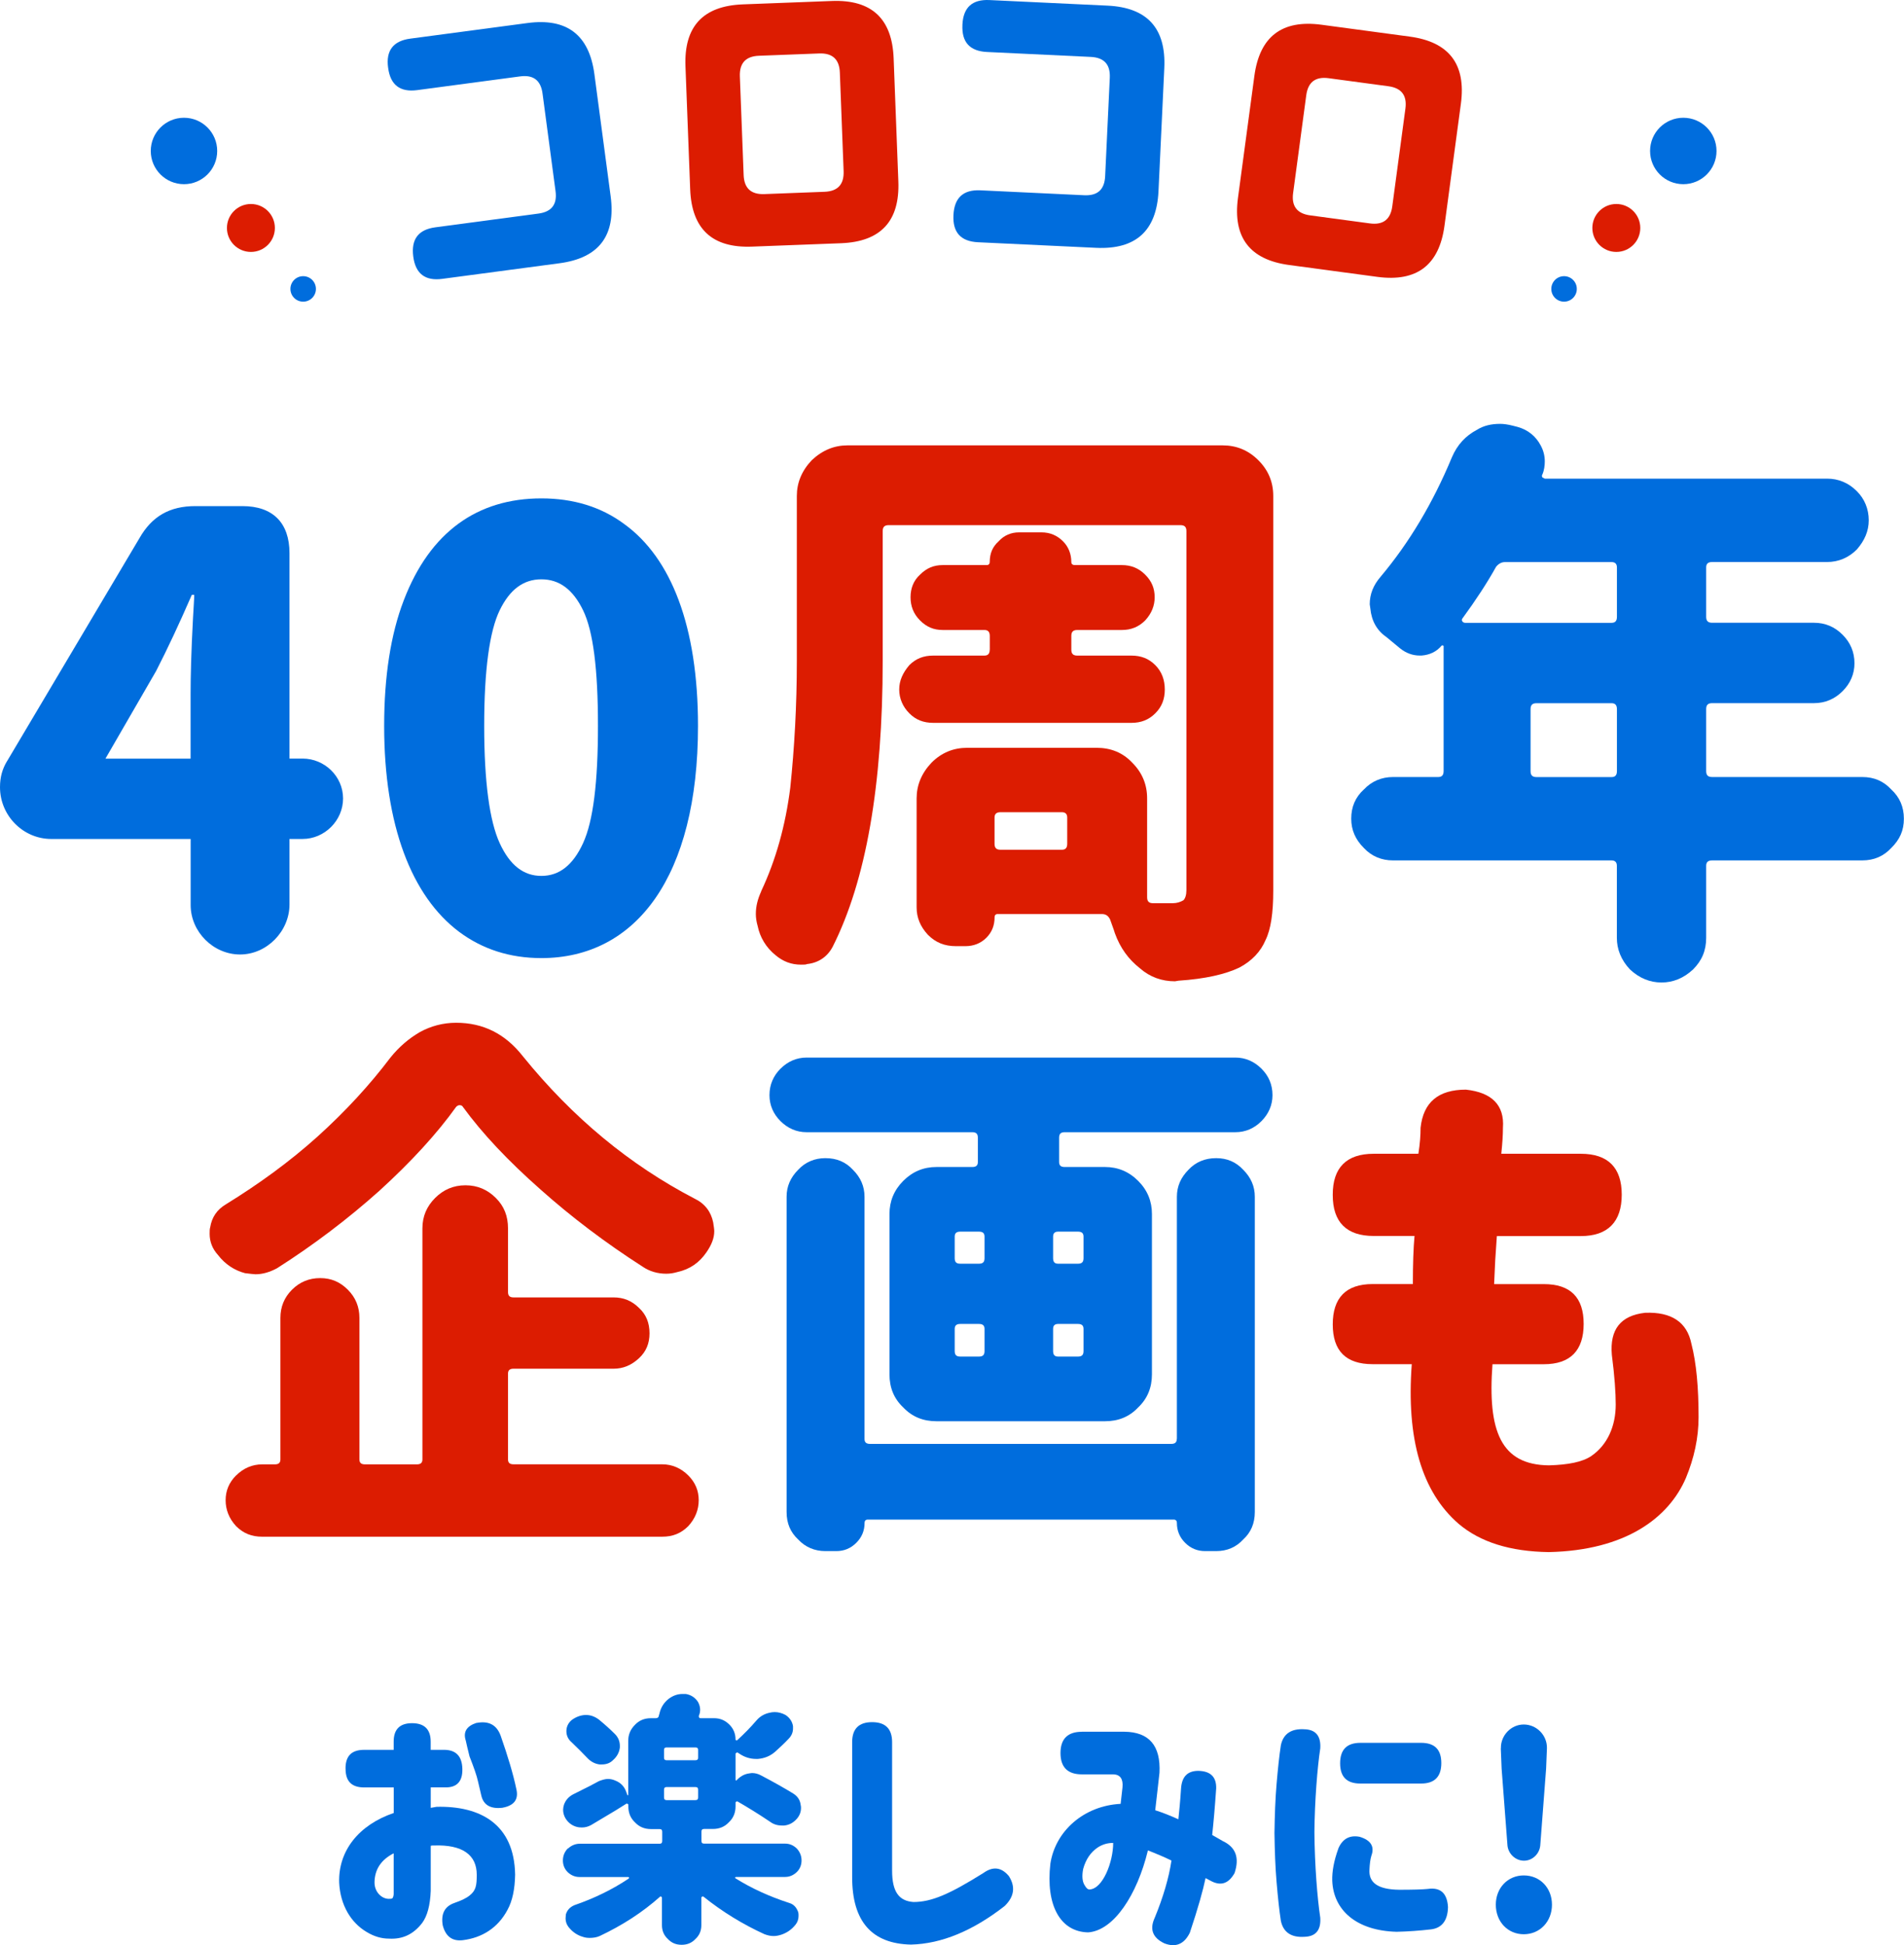
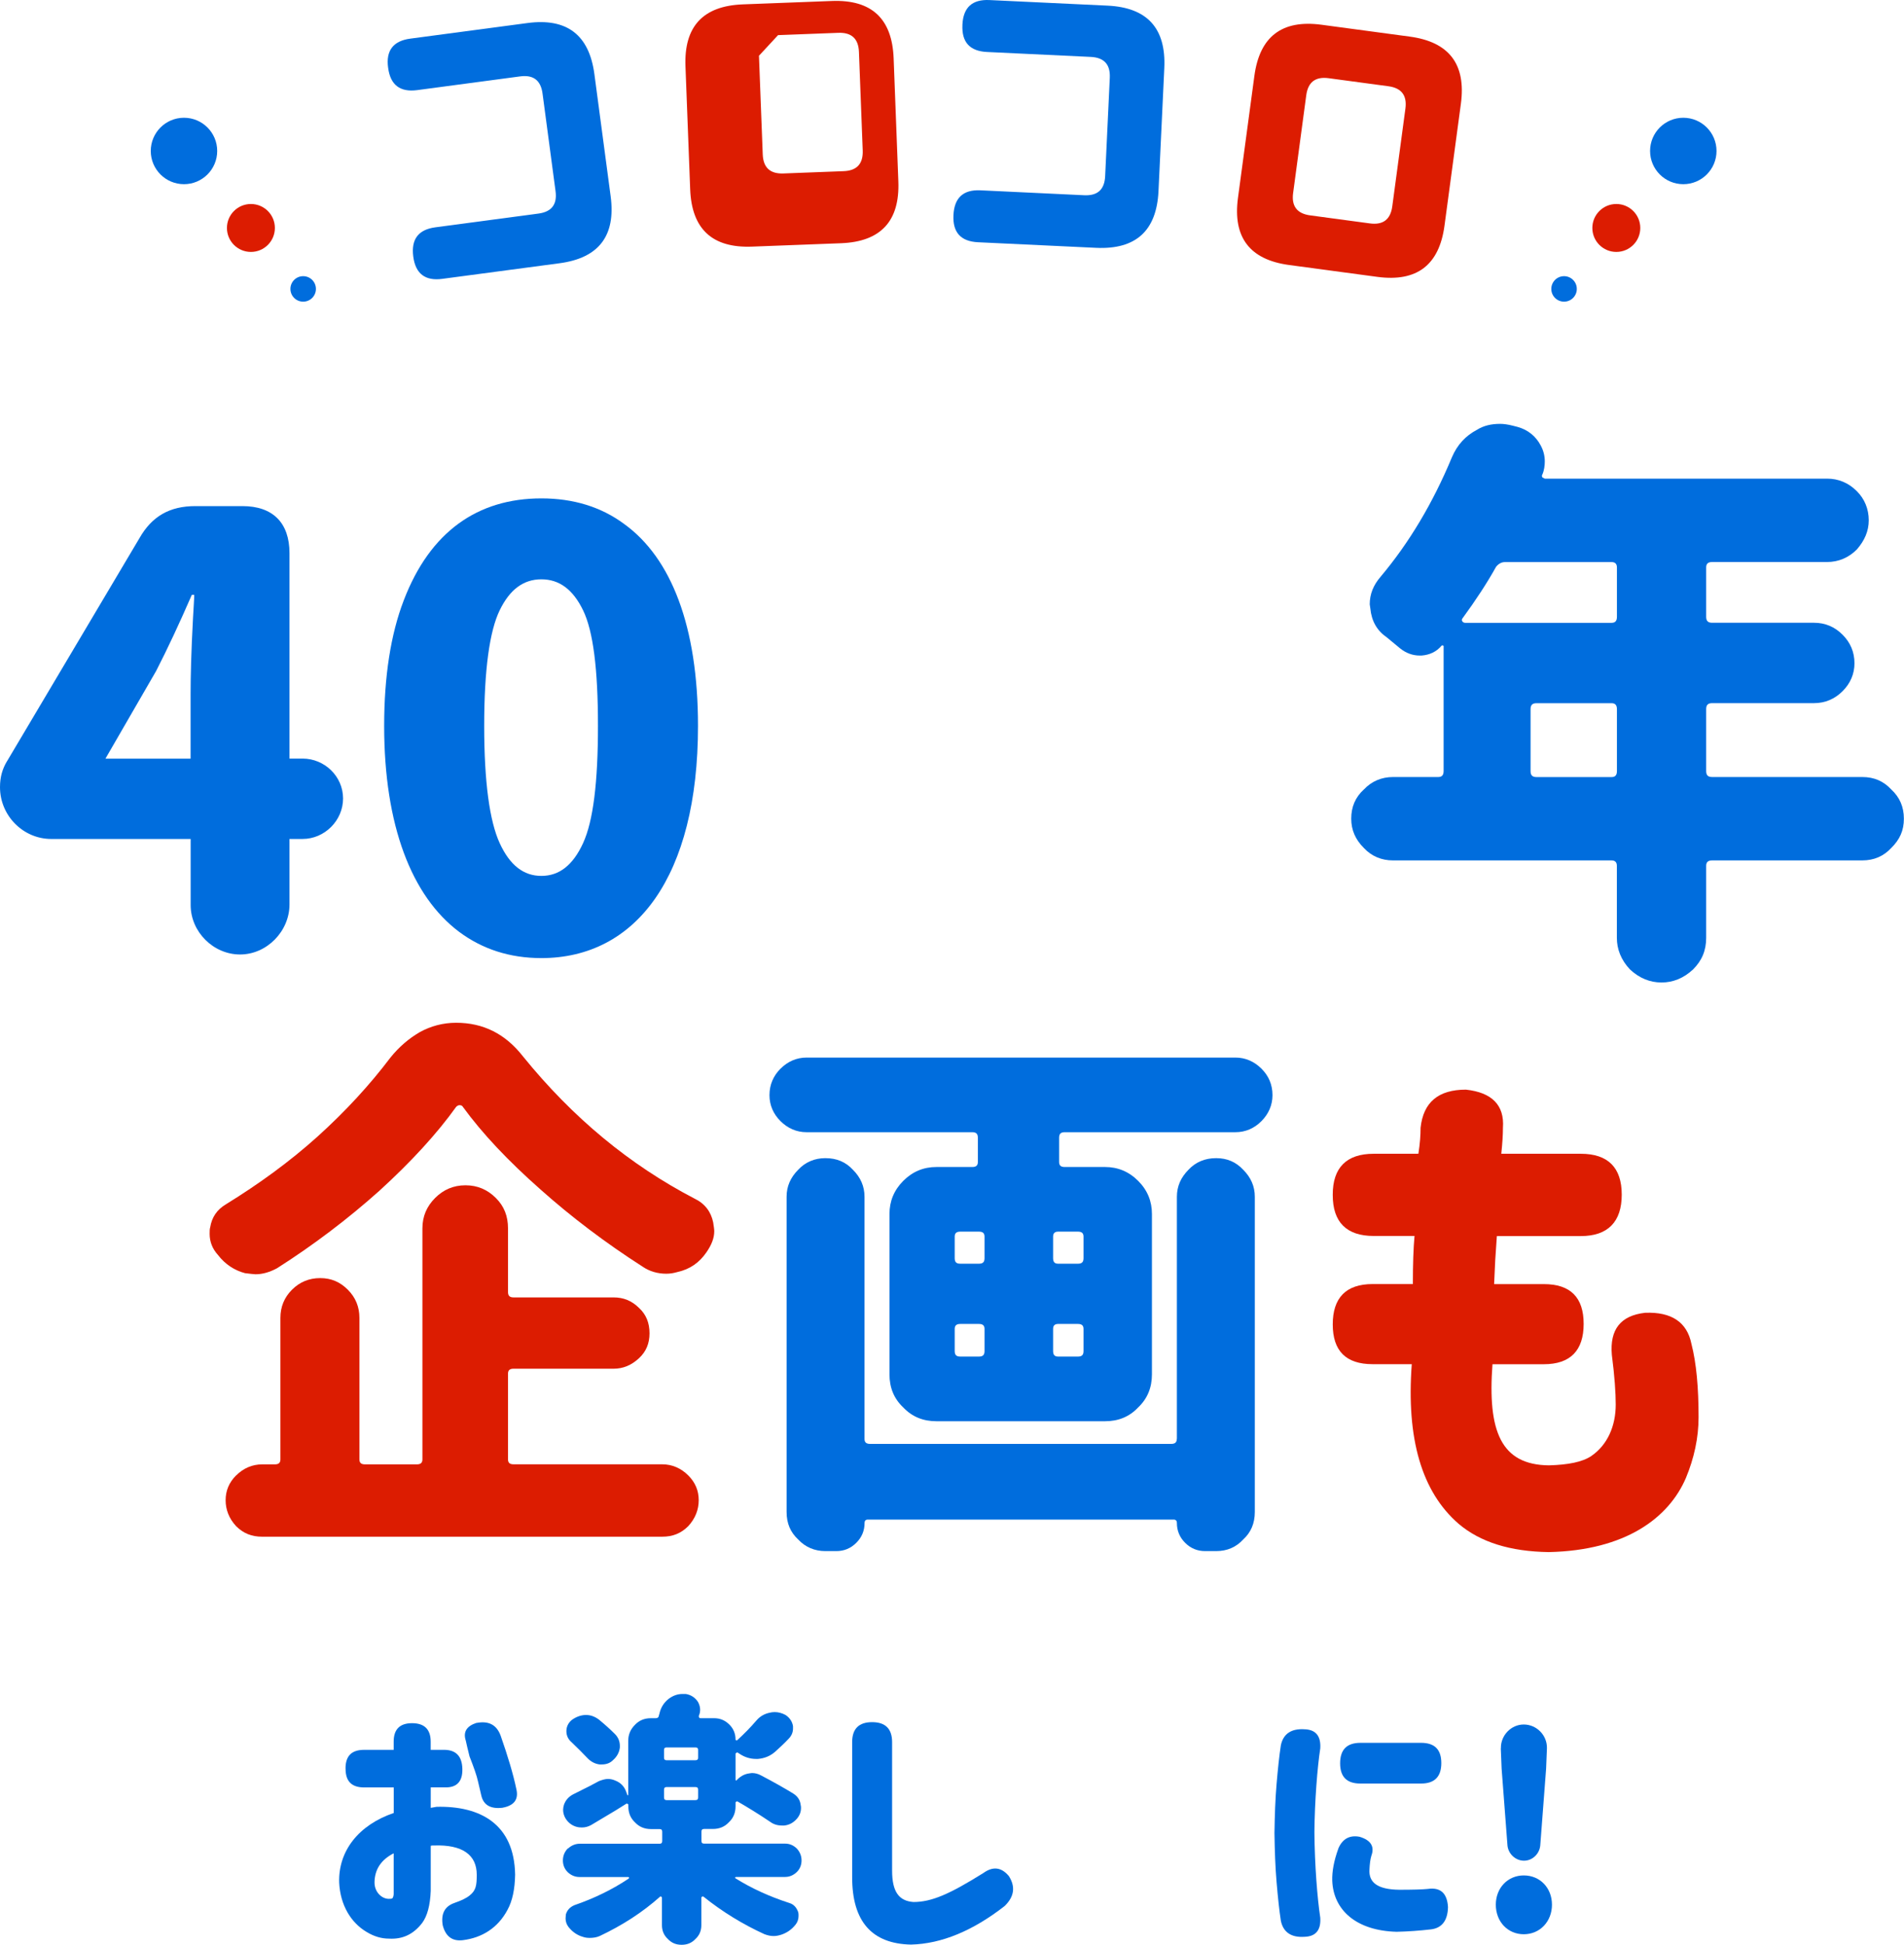
<svg xmlns="http://www.w3.org/2000/svg" id="_レイヤー_2" viewBox="0 0 347.93 355.47">
  <defs>
    <style>.cls-1{fill:#006ddd;}.cls-2{fill:#dc1c01;}</style>
  </defs>
  <g id="_その他">
    <g>
      <path class="cls-1" d="M1.31,139.07l24.16-40.7c2.29-4.03,5.55-5.88,10.23-5.88h8.6c5.55,0,8.6,3.05,8.6,8.6v37.54h2.39c4.03,0,7.4,3.26,7.4,7.29s-3.37,7.4-7.4,7.4h-2.39v11.97c0,4.9-4.14,9.14-9.03,9.14s-9.03-4.14-9.03-9.03v-12.08H9.36c-5.11,0-9.36-4.24-9.36-9.47,0-1.85,.44-3.37,1.31-4.79Zm33.52-12.3c0-3.16,.11-7.73,.44-13.82,.11-2.07,.22-3.48,.22-4.24h-.44c-2.18,5.01-4.35,9.69-6.53,13.93l-9.25,16h15.56v-11.86Z" />
      <path class="cls-1" d="M83.91,170.3c-8.71-6.53-13.71-19.48-13.71-37.65,0-9.03,1.2-16.76,3.59-22.96,4.79-12.51,13.49-18.61,25.14-18.61,5.77,0,10.88,1.52,15.13,4.68,8.6,6.2,13.49,18.72,13.49,36.89,0,27.53-11.32,42.44-28.62,42.44-5.77,0-10.77-1.63-15.02-4.79Zm7.4-16.22c1.85,4.03,4.35,5.99,7.62,5.99s5.77-1.96,7.62-5.99c1.85-4.03,2.72-11.1,2.72-21.44s-.87-17.3-2.72-21.11c-1.85-3.81-4.35-5.66-7.62-5.66s-5.77,1.85-7.62,5.66c-1.85,3.81-2.83,10.88-2.83,21.11s.98,17.41,2.83,21.44Z" />
-       <path class="cls-2" d="M139.08,162.9c2.72-5.77,4.46-12.08,5.33-18.94,.76-7.29,1.2-15.02,1.2-23.18v-30.14c0-2.39,.87-4.57,2.72-6.53,1.96-1.85,4.14-2.72,6.53-2.72h68.56c2.5,0,4.68,.87,6.53,2.72,1.85,1.85,2.72,4.03,2.72,6.53v72.15c0,4.03-.44,7.07-1.42,9.03-.87,2.07-2.5,3.81-4.79,5.01-2.5,1.2-6.2,2.07-11.1,2.39l-.65,.11c-2.39,0-4.57-.76-6.42-2.39-2.07-1.63-3.59-3.7-4.57-6.42-.22-.76-.54-1.52-.87-2.5-.33-.65-.76-.98-1.52-.98h-19.04c-.33,0-.54,.22-.54,.54,0,1.63-.54,2.83-1.52,3.81s-2.29,1.52-3.81,1.52h-1.74c-2.07,0-3.7-.65-5.11-2.07-1.41-1.52-2.07-3.16-2.07-5.01v-19.92c0-2.39,.87-4.57,2.72-6.53,1.85-1.85,4.03-2.72,6.53-2.72h23.62c2.61,0,4.79,.87,6.53,2.72,1.85,1.85,2.72,4.03,2.72,6.53v18.06c0,.76,.33,1.09,1.09,1.09h3.59c.76,0,1.41-.22,1.96-.54,.33-.33,.54-.98,.54-1.85V97.06c0-.76-.33-1.09-1.09-1.09h-53.32c-.76,0-1.09,.33-1.09,1.09v23.72c0,22.74-3.05,40.16-9.14,52.24-.98,1.85-2.61,2.94-4.68,3.16-.22,.11-.54,.11-1.09,.11-1.74,0-3.26-.54-4.68-1.74-1.74-1.41-2.83-3.26-3.26-5.33-.22-.76-.33-1.52-.33-2.18,0-1.41,.33-2.72,.98-4.14Zm41.79-44.18v-2.5c0-.76-.33-1.09-.98-1.09h-7.62c-1.63,0-2.94-.54-4.14-1.74-1.2-1.2-1.74-2.61-1.74-4.24s.54-3.05,1.74-4.14c1.2-1.2,2.5-1.74,4.14-1.74h8.05c.33,0,.54-.22,.54-.54,0-1.63,.54-2.83,1.63-3.81,.98-1.09,2.29-1.63,3.7-1.63h4.14c1.52,0,2.83,.54,3.92,1.63,.98,.98,1.52,2.29,1.52,3.81,0,.33,.22,.54,.65,.54h8.6c1.63,0,3.05,.54,4.24,1.74,1.2,1.2,1.74,2.5,1.74,4.14,0,1.52-.54,2.94-1.74,4.24-1.2,1.2-2.61,1.74-4.24,1.74h-8.16c-.76,0-1.09,.33-1.09,1.09v2.5c0,.76,.33,1.09,1.09,1.09h9.9c1.74,0,3.16,.54,4.35,1.74,1.2,1.2,1.74,2.72,1.74,4.46s-.54,3.16-1.74,4.35c-1.2,1.2-2.61,1.74-4.35,1.74h-36.24c-1.74,0-3.16-.54-4.35-1.74-1.2-1.2-1.85-2.72-1.85-4.35s.65-3.05,1.85-4.46c1.2-1.2,2.61-1.74,4.35-1.74h9.36c.65,0,.98-.33,.98-1.09Zm1.96,36.57h11.21c.65,0,.98-.33,.98-1.09v-4.79c0-.65-.33-.98-.98-.98h-11.21c-.76,0-1.09,.33-1.09,.98v4.79c0,.76,.33,1.09,1.09,1.09Z" />
      <path class="cls-1" d="M249.22,144.29c1.41-1.52,3.26-2.29,5.33-2.29h8.27c.65,0,.98-.33,.98-1.09v-22.85l-.11-.11h-.22c-.98,1.2-2.29,1.74-3.7,1.85h-.33c-1.31,0-2.5-.44-3.59-1.31l-2.5-2.07c-1.74-1.2-2.72-2.94-2.94-5.22l-.11-.76c0-1.85,.65-3.48,1.96-5.01,5.22-6.2,9.58-13.49,13.06-21.87,.98-2.29,2.5-3.92,4.57-5.01,1.2-.76,2.61-1.09,4.24-1.09,.65,0,1.42,.11,2.29,.33l.87,.22c1.96,.54,3.37,1.74,4.24,3.37,.54,.98,.76,1.96,.76,2.94,0,.76-.11,1.63-.44,2.39-.11,.11-.11,.33,0,.54l.44,.22h51.58c2.07,0,3.92,.76,5.44,2.29,1.42,1.41,2.18,3.26,2.18,5.33,0,1.96-.76,3.7-2.18,5.33-1.52,1.52-3.37,2.29-5.44,2.29h-21c-.76,0-1.09,.33-1.09,.98v9.03c0,.76,.33,1.09,1.09,1.09h18.61c2.07,0,3.81,.76,5.22,2.18,1.42,1.41,2.18,3.16,2.18,5.22,0,1.96-.76,3.7-2.18,5.11-1.41,1.41-3.16,2.18-5.22,2.18h-18.61c-.76,0-1.09,.33-1.09,1.09v11.32c0,.76,.33,1.09,1.09,1.09h27.42c2.18,0,3.92,.76,5.33,2.29,1.52,1.41,2.29,3.16,2.29,5.33s-.76,3.81-2.29,5.33c-1.41,1.52-3.16,2.29-5.33,2.29h-27.42c-.76,0-1.09,.33-1.09,.98v13.17c0,2.29-.76,4.14-2.39,5.77-1.74,1.63-3.7,2.39-5.77,2.39s-4.03-.76-5.77-2.39c-1.63-1.74-2.39-3.7-2.39-5.77v-13.17c0-.65-.33-.98-.98-.98h-39.94c-2.07,0-3.92-.76-5.33-2.29-1.52-1.52-2.29-3.26-2.29-5.33,0-2.18,.76-3.92,2.29-5.33Zm18.5-30.47h26.77c.65,0,.98-.33,.98-1.09v-9.03c0-.65-.33-.98-.98-.98h-19.48c-.65,0-1.2,.33-1.63,.87-1.63,2.94-3.7,6.09-6.09,9.36-.11,.11-.22,.33-.11,.54s.33,.33,.54,.33Zm13.06,28.19h13.71c.65,0,.98-.33,.98-1.09v-11.32c0-.76-.33-1.09-.98-1.09h-13.71c-.76,0-1.09,.33-1.09,1.09v11.32c0,.76,.33,1.09,1.09,1.09Z" />
      <path class="cls-2" d="M76.69,188.63c2.02-1.11,4.24-1.72,6.67-1.72,4.95,0,8.99,2.02,12.22,6.16,9.09,11.21,19.49,19.8,31.31,25.96,1.92,.91,3.03,2.42,3.43,4.34,.1,.71,.2,1.21,.2,1.62,0,1.31-.51,2.52-1.41,3.84-1.31,1.92-3.03,3.13-5.35,3.64-.71,.2-1.31,.3-2.02,.3-1.51,0-3.03-.4-4.34-1.31-6.77-4.34-13.03-9.09-18.58-14.04-5.96-5.25-10.71-10.3-14.24-15.15-.1-.2-.3-.3-.61-.3-.2,0-.4,.1-.61,.3-3.54,4.95-8.28,10.1-14.04,15.35-5.76,5.15-12.02,9.9-18.68,14.14-1.31,.71-2.63,1.11-3.94,1.11-.3,0-1.01-.1-1.92-.2-1.92-.5-3.64-1.62-4.95-3.33-1.01-1.11-1.52-2.42-1.52-3.84,0-.51,0-.91,.1-1.21,.3-1.82,1.21-3.23,2.93-4.24,6.06-3.74,11.61-7.78,16.66-12.32,5.15-4.65,9.59-9.49,13.33-14.44,1.62-2.02,3.43-3.53,5.35-4.65Zm-33.53,81c1.31-1.31,2.93-2.02,4.75-2.02h2.32c.71,0,1.01-.3,1.01-.91v-25.86c0-2.02,.71-3.74,2.12-5.15,1.41-1.41,3.13-2.12,5.15-2.12s3.64,.71,5.05,2.12c1.41,1.41,2.12,3.13,2.12,5.15v25.86c0,.61,.3,.91,1.01,.91h9.49c.71,0,1.01-.3,1.01-.91v-42.22c0-2.22,.81-4.04,2.32-5.55,1.51-1.51,3.33-2.32,5.55-2.32s4.04,.81,5.55,2.32c1.52,1.51,2.22,3.33,2.22,5.55v11.61c0,.71,.3,1.01,1.01,1.01h18.28c1.82,0,3.33,.61,4.65,1.92,1.31,1.21,1.92,2.73,1.92,4.65,0,1.82-.61,3.33-1.92,4.54-1.41,1.31-2.93,1.92-4.65,1.92h-18.28c-.71,0-1.01,.3-1.01,.91v15.65c0,.61,.3,.91,1.01,.91h27.17c1.82,0,3.43,.71,4.75,2.02s1.92,2.83,1.92,4.54-.61,3.33-1.92,4.75c-1.31,1.31-2.83,1.92-4.75,1.92H47.9c-1.92,0-3.43-.61-4.75-1.92-1.31-1.41-1.92-3.03-1.92-4.75s.61-3.23,1.92-4.54Z" />
      <path class="cls-1" d="M142.64,195.29c1.31-1.31,2.93-2.02,4.75-2.02h78.37c1.82,0,3.43,.71,4.75,2.02s2.02,2.93,2.02,4.85c0,1.82-.71,3.43-2.02,4.75s-2.93,2.02-4.75,2.02h-31.21c-.71,0-1.01,.3-1.01,1.01v4.44c0,.61,.3,.91,1.01,.91h7.37c2.32,0,4.34,.81,6.06,2.53,1.72,1.72,2.52,3.74,2.52,6.06v29.29c0,2.42-.81,4.44-2.52,6.06-1.62,1.72-3.64,2.52-6.06,2.52h-30.8c-2.42,0-4.44-.81-6.06-2.52-1.72-1.62-2.52-3.64-2.52-6.06v-29.29c0-2.32,.81-4.34,2.52-6.06,1.72-1.72,3.74-2.53,6.06-2.53h6.56c.71,0,1.01-.3,1.01-.91v-4.44c0-.71-.3-1.01-1.01-1.01h-30.3c-1.82,0-3.43-.71-4.75-2.02s-2.02-2.93-2.02-4.75c0-1.92,.71-3.53,2.02-4.85Zm72.42,67.67v-44.24c0-1.92,.71-3.53,2.12-4.95,1.31-1.41,3.03-2.12,5.05-2.12s3.64,.71,4.95,2.12c1.41,1.41,2.12,3.03,2.12,4.95v57.57c0,2.12-.71,3.74-2.12,5.05-1.31,1.41-2.93,2.12-4.95,2.12h-2.02c-1.41,0-2.63-.5-3.64-1.51-1.01-1.01-1.51-2.22-1.51-3.64,0-.4-.2-.61-.61-.61h-55.85c-.4,0-.61,.2-.61,.61,0,1.41-.5,2.63-1.52,3.64-1.01,1.01-2.22,1.51-3.64,1.51h-2.02c-1.92,0-3.64-.71-4.95-2.12-1.41-1.31-2.12-2.93-2.12-5.05v-57.57c0-1.92,.71-3.53,2.12-4.95,1.31-1.41,3.03-2.12,4.95-2.12,2.12,0,3.74,.71,5.05,2.12,1.41,1.41,2.12,3.03,2.12,4.95v44.24c0,.61,.3,.91,1.01,.91h55.04c.71,0,1.01-.3,1.01-.91Zm-39.59-32.02h3.43c.71,0,1.01-.3,1.01-1.01v-3.94c0-.61-.3-.91-1.01-.91h-3.43c-.71,0-1.01,.3-1.01,.91v3.94c0,.71,.3,1.01,1.01,1.01Zm0,16.97h3.43c.71,0,1.01-.3,1.01-1.01v-4.04c0-.61-.3-.91-1.01-.91h-3.43c-.71,0-1.01,.3-1.01,.91v4.04c0,.71,.3,1.01,1.01,1.01Zm17.88-16.97h3.64c.71,0,1.01-.3,1.01-1.01v-3.94c0-.61-.3-.91-1.01-.91h-3.64c-.61,0-.91,.3-.91,.91v3.94c0,.71,.3,1.01,.91,1.01Zm0,16.97h3.64c.71,0,1.01-.3,1.01-1.01v-4.04c0-.61-.3-.91-1.01-.91h-3.64c-.61,0-.91,.3-.91,.91v4.04c0,.71,.3,1.01,.91,1.01Z" />
      <path class="cls-2" d="M243.54,218.32c0-4.95,2.53-7.47,7.47-7.47h8.18c.3-1.92,.4-3.43,.4-4.75,.5-4.65,3.23-6.97,8.28-6.97,4.75,.51,7.07,2.83,6.77,6.97,0,1.31-.1,2.83-.3,4.75h14.54c4.95,0,7.47,2.52,7.47,7.47s-2.52,7.57-7.47,7.57h-15.35l-.3,4.44-.2,4.34h9.09c4.85,0,7.27,2.42,7.27,7.27s-2.42,7.37-7.27,7.37h-9.39c-.91,12.22,1.52,18.38,10.3,18.48,3.54-.1,6.16-.61,7.78-1.72,2.93-2.02,4.44-5.45,4.44-9.39,0-2.12-.2-5.15-.71-9.09-.4-4.65,1.62-7.17,6.06-7.68,4.85-.2,7.68,1.72,8.48,5.66,.91,3.54,1.31,7.98,1.31,13.43,0,3.74-.81,7.47-2.32,11.11-3.13,7.27-11.01,13.23-25.05,13.53-7.07-.1-12.52-1.82-16.46-5.15-6.77-5.86-9.59-15.55-8.58-29.19h-7.17c-4.85,0-7.27-2.42-7.27-7.27s2.42-7.37,7.27-7.37h7.37c0-3.64,.1-6.56,.3-8.79h-7.47c-4.95,0-7.47-2.52-7.47-7.47v-.1Z" />
    </g>
    <g>
      <g>
        <path class="cls-1" d="M70.92,12.36c-.42-3.12,.94-4.89,4.06-5.3l21.41-2.85c7.2-.96,11.28,2.16,12.23,9.36l2.97,22.31c.96,7.2-2.16,11.28-9.36,12.23l-21.41,2.85c-3.12,.42-4.89-.94-5.3-4.06-.42-3.18,.93-4.95,4.05-5.36l18.83-2.51c2.4-.32,3.44-1.68,3.12-4.08l-2.38-17.87c-.32-2.4-1.68-3.44-4.08-3.12l-18.83,2.51c-3.12,.41-4.89-.94-5.3-4.06v-.06Z" />
-         <path class="cls-2" d="M125.26,12.1c-.28-7.26,3.21-11.02,10.47-11.3l16.27-.62c7.26-.28,11.02,3.21,11.3,10.47l.86,22.5c.28,7.26-3.21,11.02-10.47,11.3l-16.27,.62c-7.26,.28-11.02-3.21-11.3-10.47l-.86-22.49Zm13.43-1.91c-2.42,.09-3.58,1.35-3.49,3.77l.69,18.02c.09,2.42,1.35,3.58,3.77,3.49l11.01-.42c2.42-.09,3.58-1.35,3.49-3.77l-.69-18.02c-.09-2.42-1.35-3.58-3.77-3.49l-11.01,.42Z" />
+         <path class="cls-2" d="M125.26,12.1c-.28-7.26,3.21-11.02,10.47-11.3l16.27-.62c7.26-.28,11.02,3.21,11.3,10.47l.86,22.5c.28,7.26-3.21,11.02-10.47,11.3l-16.27,.62c-7.26,.28-11.02-3.21-11.3-10.47l-.86-22.49Zm13.43-1.91l.69,18.02c.09,2.42,1.35,3.58,3.77,3.49l11.01-.42c2.42-.09,3.58-1.35,3.49-3.77l-.69-18.02c-.09-2.42-1.35-3.58-3.77-3.49l-11.01,.42Z" />
        <path class="cls-1" d="M175.87,4.5c.15-3.14,1.79-4.64,4.94-4.49l21.58,1.02c7.25,.34,10.71,4.14,10.37,11.4l-1.06,22.49c-.34,7.25-4.14,10.71-11.4,10.37l-21.58-1.02c-3.14-.15-4.64-1.79-4.49-4.94,.15-3.2,1.8-4.7,4.94-4.55l18.98,.9c2.42,.11,3.68-1.04,3.8-3.46l.85-18.02c.11-2.42-1.04-3.68-3.46-3.8l-18.98-.9c-3.14-.15-4.64-1.79-4.49-4.94v-.06Z" />
        <path class="cls-2" d="M229.22,13.87c.97-7.2,5.05-10.31,12.25-9.35l16.14,2.17c7.2,.97,10.31,5.05,9.35,12.25l-3,22.31c-.97,7.2-5.05,10.31-12.25,9.35l-16.14-2.17c-7.2-.97-10.31-5.05-9.35-12.25l3-22.31Zm13.56,.42c-2.4-.32-3.76,.72-4.08,3.12l-2.4,17.87c-.32,2.4,.72,3.76,3.12,4.08l10.92,1.47c2.4,.32,3.76-.72,4.08-3.12l2.4-17.87c.32-2.4-.72-3.76-3.12-4.08l-10.92-1.47Z" />
      </g>
      <g>
        <circle class="cls-1" cx="55.4" cy="52.8" r="2.33" />
        <circle class="cls-2" cx="45.85" cy="41.66" r="4.38" />
        <circle class="cls-1" cx="33.62" cy="27.59" r="6.07" />
      </g>
      <g>
        <circle class="cls-1" cx="285.81" cy="52.8" r="2.33" />
        <circle class="cls-2" cx="295.36" cy="41.66" r="4.38" />
        <circle class="cls-1" cx="307.6" cy="27.59" r="6.07" />
      </g>
    </g>
    <g>
      <path class="cls-1" d="M63.14,323.18c0-2.29,1.12-3.4,3.4-3.4h5.4v-1.51c0-2.24,1.12-3.36,3.36-3.36s3.4,1.12,3.4,3.36v1.51h2.58c2.09,.05,3.16,1.22,3.21,3.5,.05,2.29-1.02,3.4-3.11,3.36h-2.67v3.74l1.07-.19c7.93-.19,14.2,3.11,14.35,12.4-.05,2.67-.49,4.81-1.41,6.47-1.75,3.26-4.62,5.06-8.12,5.5-1.9,.24-3.16-.63-3.7-2.72-.34-2.09,.34-3.45,2.14-4.08,1.26-.44,2.19-.88,2.77-1.36,1.17-.92,1.31-1.85,1.31-3.79,0-3.65-2.63-5.54-7.83-5.35h-.29l-.29,.05v8.22c-.1,2.67-.63,4.62-1.56,5.88-1.6,2.09-3.6,3.02-6.08,2.87-1.36,0-2.72-.39-4.08-1.22-2.87-1.7-4.81-4.91-5.01-9-.19-5.79,3.55-10.55,9.97-12.74v-4.67h-5.4c-2.29,0-3.4-1.12-3.4-3.4v-.05Zm8.12,23.83s.15,0,.34-.05,.29-.34,.34-.78v-7.49c-2.29,1.17-3.45,2.92-3.5,5.25-.05,1.9,1.46,3.21,2.82,3.06Zm15.8-32.14c2.24-.44,3.7,.34,4.43,2.33,1.31,3.74,2.29,7,2.87,9.77,.44,1.9-.44,3.02-2.58,3.4-2.19,.24-3.45-.53-3.84-2.29l-.58-2.48c-.24-1.12-.78-2.63-1.56-4.62l-.44-1.8-.24-1.07c-.53-1.6,.15-2.67,1.95-3.26Z" />
      <path class="cls-1" d="M103.79,337.82c.63-.58,1.36-.88,2.14-.88h14.59c.34,0,.49-.15,.49-.49v-1.7c0-.34-.15-.49-.49-.49h-1.56c-1.17,0-2.14-.39-2.92-1.22-.83-.78-1.22-1.75-1.22-2.92v-.29c0-.1-.05-.15-.15-.19s-.19-.05-.24,0l-1.95,1.22-4.47,2.67c-.54,.29-1.07,.44-1.7,.44-.39,0-.68-.05-.88-.1-.92-.24-1.6-.78-2.09-1.56-.29-.49-.44-1.02-.44-1.56,0-.29,.05-.58,.15-.92,.29-.83,.83-1.46,1.65-1.9l3.11-1.56,1.65-.88c.63-.24,1.17-.39,1.65-.39,.44,0,.88,.1,1.31,.29,1.02,.39,1.7,1.12,2.04,2.14l.19,.53s0,.05,.05,.05l.1-.1v-9.87c0-1.12,.39-2.09,1.22-2.92,.78-.83,1.75-1.22,2.92-1.22h.88c.34,0,.54-.15,.58-.49l.1-.34c.24-1.12,.83-2.04,1.7-2.72,.78-.58,1.6-.88,2.53-.88h.58c.92,.15,1.7,.63,2.24,1.46,.24,.44,.39,.92,.39,1.41,0,.44-.1,.83-.24,1.12,0,.15,0,.24,.05,.29,.05,.1,.15,.15,.24,.15h2.53c1.07,0,1.99,.39,2.77,1.17,.73,.73,1.12,1.65,1.12,2.72,0,.1,.05,.15,.15,.15,.05,.05,.15,0,.19-.05,1.22-1.12,2.38-2.29,3.5-3.6,.63-.73,1.46-1.22,2.48-1.41,.19-.05,.49-.1,.83-.1,.68,0,1.36,.19,1.99,.53,.73,.49,1.22,1.17,1.36,2.04v.44c0,.73-.29,1.36-.83,1.9-.68,.73-1.46,1.46-2.38,2.29-.92,.83-1.99,1.26-3.21,1.36h-.34c-1.12,0-2.14-.34-3.06-.97l-.29-.19c-.1-.05-.19,0-.24,.05-.1,.05-.15,.1-.15,.19v4.77l.1,.1,.1-.05c.63-.68,1.31-1.07,2.09-1.22,.34-.05,.58-.1,.73-.1,.58,0,1.12,.15,1.65,.44,2.33,1.22,4.28,2.33,5.88,3.31,.83,.53,1.26,1.22,1.36,2.14,.05,.15,.05,.34,.05,.49,0,.73-.24,1.36-.73,1.95-.63,.73-1.41,1.17-2.33,1.26h-.44c-.83,0-1.56-.24-2.14-.68-2.24-1.51-4.23-2.72-5.93-3.7-.05-.05-.15-.05-.24,0s-.15,.1-.15,.24v.63c0,1.17-.39,2.14-1.22,2.92-.78,.83-1.75,1.22-2.92,1.22h-1.6c-.34,0-.49,.15-.49,.49v1.7c0,.34,.15,.49,.49,.49h14.78c.83,0,1.51,.29,2.14,.88,.58,.63,.88,1.36,.88,2.19s-.29,1.56-.88,2.14c-.63,.58-1.31,.88-2.14,.88h-8.95c-.1,0-.15,.05-.15,.1-.05,.05,0,.1,.05,.15,2.87,1.8,6.13,3.31,9.87,4.52,.78,.24,1.31,.83,1.6,1.7,.05,.15,.05,.39,.05,.68,0,.58-.19,1.12-.54,1.56-.73,.92-1.6,1.51-2.63,1.85-.49,.15-.92,.24-1.36,.24-.54,0-1.07-.1-1.7-.34-3.94-1.8-7.68-4.08-11.14-6.86-.1-.05-.19-.05-.24,0-.1,.05-.15,.1-.15,.19v5.01c0,1.02-.34,1.85-1.07,2.53-.68,.73-1.51,1.07-2.53,1.07s-1.85-.34-2.53-1.07c-.73-.68-1.07-1.51-1.07-2.53v-5.01c0-.1-.05-.15-.15-.19-.05-.05-.15-.05-.19,0-3.21,2.87-6.91,5.25-11.04,7.2-.53,.24-1.17,.34-1.8,.34-.44,0-.88-.05-1.26-.19-1.02-.29-1.9-.88-2.63-1.8-.34-.44-.54-.97-.54-1.56l.05-.73c.24-.83,.78-1.36,1.56-1.7,3.65-1.26,6.95-2.87,9.92-4.86,.05-.1,.1-.15,.05-.19,0-.05-.05-.1-.15-.1h-8.9c-.78,0-1.51-.29-2.14-.88-.58-.58-.88-1.31-.88-2.14s.29-1.56,.88-2.19Zm9.48-18.77v.29c-.1,.92-.54,1.7-1.26,2.33-.53,.54-1.22,.78-2.04,.78h-.39c-.83-.1-1.6-.49-2.24-1.17-.88-.92-1.85-1.9-2.87-2.87-.63-.53-.97-1.22-.97-2.04s.34-1.51,.97-2.04c.73-.53,1.56-.88,2.48-.92h.15c.83,0,1.6,.29,2.33,.83,1.07,.88,2.04,1.75,2.92,2.63,.63,.63,.92,1.36,.92,2.19Zm8.51,2.63h5.3c.34,0,.49-.15,.49-.44v-1.46c0-.29-.15-.44-.49-.44h-5.3c-.29,0-.44,.15-.44,.44v1.46c0,.29,.15,.44,.44,.44Zm0,7.29h5.3c.34,0,.49-.15,.49-.49v-1.41c0-.34-.15-.49-.49-.49h-5.3c-.29,0-.44,.15-.44,.49v1.41c0,.34,.15,.49,.44,.49Z" />
      <path class="cls-1" d="M163.02,341.85c0,3.84,1.22,5.54,3.89,5.74,3.31,0,6.57-1.41,12.79-5.3,1.75-1.26,3.31-1.07,4.67,.58,1.22,1.95,.97,3.74-.78,5.45-5.79,4.52-11.53,6.91-17.12,7.05-7.15-.15-10.75-4.23-10.75-12.3v-24.7c0-2.43,1.22-3.65,3.65-3.65s3.65,1.22,3.65,3.65v23.49Z" />
-       <path class="cls-1" d="M197.68,316.47h7.78c4.52,.05,6.66,2.53,6.42,7.49-.24,2.29-.53,4.57-.78,6.86,1.41,.44,2.82,1.02,4.23,1.65,.15-1.41,.34-3.26,.49-5.64,.15-2.14,1.17-3.21,3.16-3.21,2.24,.05,3.31,1.12,3.26,3.21-.24,3.5-.49,6.32-.73,8.51l1.95,1.12c2.38,1.12,3.06,3.06,2.14,5.84-1.12,1.99-2.58,2.43-4.47,1.36l-.83-.44c-.44,2.14-1.36,5.45-2.87,9.97-1.02,2.09-2.58,2.77-4.67,1.95-2.14-1.02-2.72-2.58-1.75-4.67,1.56-3.79,2.58-7.29,3.06-10.46-1.51-.73-2.92-1.31-4.28-1.85l-.05,.1c-1.95,7.98-6.18,14.54-10.89,14.88-5.11-.1-7.78-4.96-6.91-12.55,.92-6.03,6.18-10.6,12.84-10.94l.34-3.01c.15-1.56-.44-2.33-1.65-2.38h-5.79c-2.58,0-3.89-1.31-3.89-3.89s1.31-3.89,3.89-3.89Zm.44,27.91c.34,.63,.63,.92,.97,.92,2.43-.1,4.33-5.01,4.33-8.51-1.07,0-1.99,.29-2.82,.83-1.31,.88-2.19,2.19-2.67,3.94-.24,1.26-.15,2.19,.19,2.82Z" />
      <path class="cls-1" d="M232.89,334.99c.05-3.21,.15-6.22,.39-9,.24-2.82,.49-5.15,.78-7.05,.44-2.09,1.9-3.06,4.28-2.92,2.09,.05,3.06,1.22,2.92,3.5-.53,3.45-1.02,9.63-1.07,15.32,.05,6.03,.54,12.11,1.07,15.61,.15,2.29-.83,3.45-2.92,3.5-2.38,.15-3.84-.83-4.28-2.92-.29-1.9-.54-4.23-.78-7.05-.24-2.77-.34-5.79-.39-8.95v-.05Zm11.67,2.82c.78-1.8,2.09-2.48,3.89-2.14,2.09,.63,2.77,1.8,2.14,3.5-.19,.63-.29,1.46-.34,2.48-.15,2.33,1.41,3.65,5.45,3.7,2.48,0,4.18-.05,5.2-.15,2.33-.34,3.55,.78,3.7,3.31-.05,2.48-1.12,3.84-3.11,4.08-2.09,.24-4.18,.39-6.27,.44-7.34-.19-11.57-3.94-11.77-9.34-.05-1.65,.29-3.6,1.12-5.88Zm15.12-19.31c2.48,0,3.7,1.22,3.7,3.7s-1.22,3.74-3.7,3.74h-11.09c-2.48,0-3.7-1.22-3.7-3.7s1.22-3.74,3.7-3.74h11.09Z" />
      <path class="cls-1" d="M278.45,342.73c2.97,0,5.15,2.29,5.15,5.35s-2.19,5.4-5.15,5.4-5.11-2.33-5.11-5.4,2.19-5.35,5.11-5.35Zm-4.18-23.25c-.05-2.33,1.85-4.33,4.18-4.33s4.28,1.95,4.23,4.33l-.15,3.74-1.07,14.05c-.15,1.51-1.41,2.77-2.97,2.77s-2.87-1.26-3.02-2.77l-1.07-14.05-.15-3.74Z" />
    </g>
  </g>
</svg>